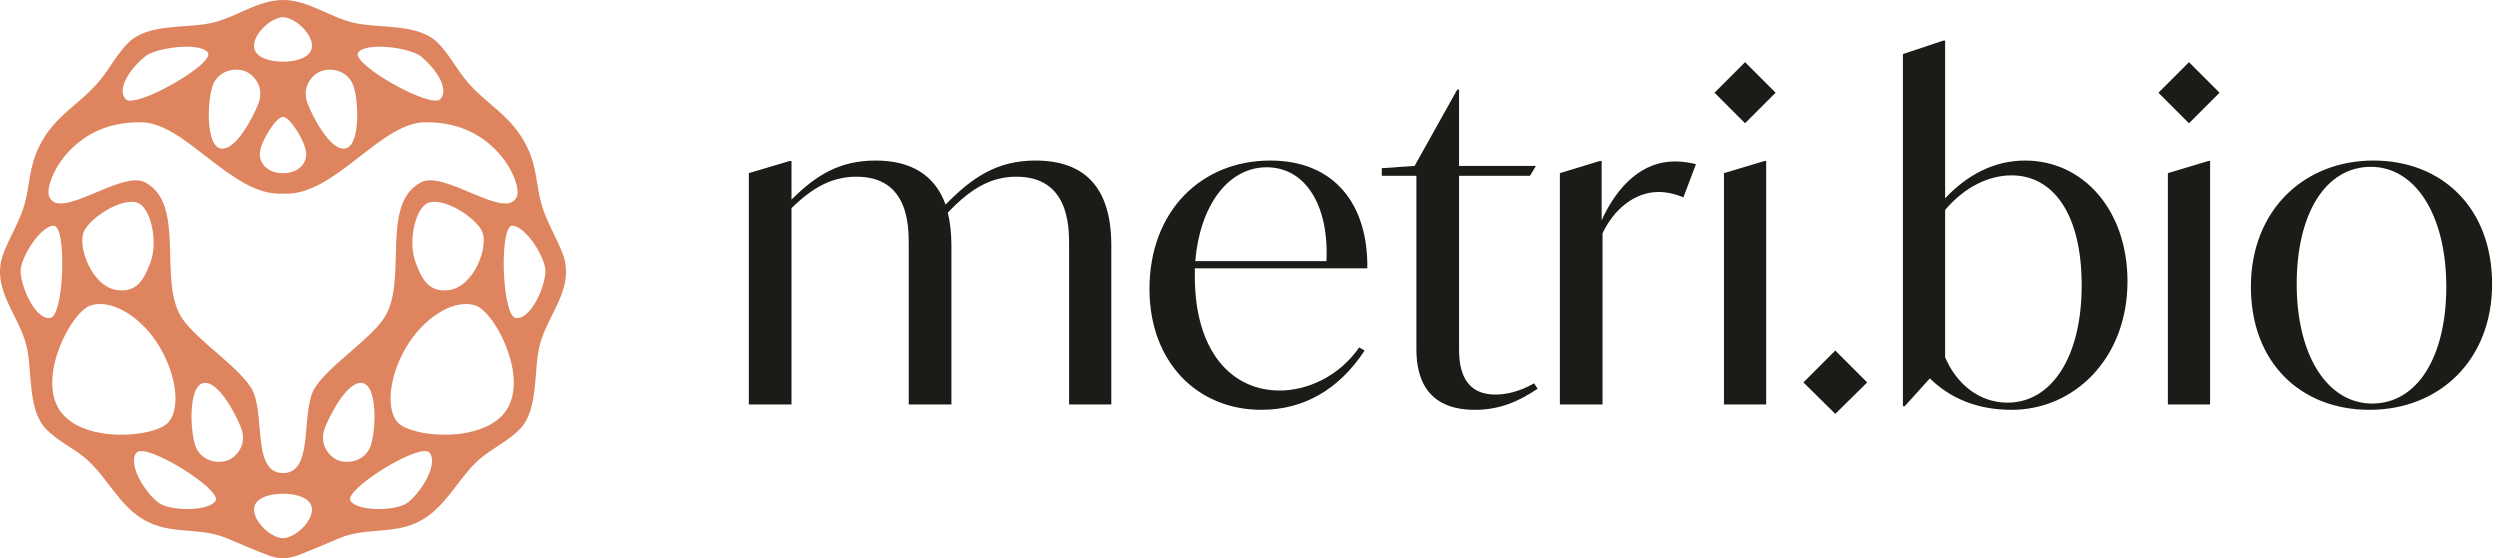
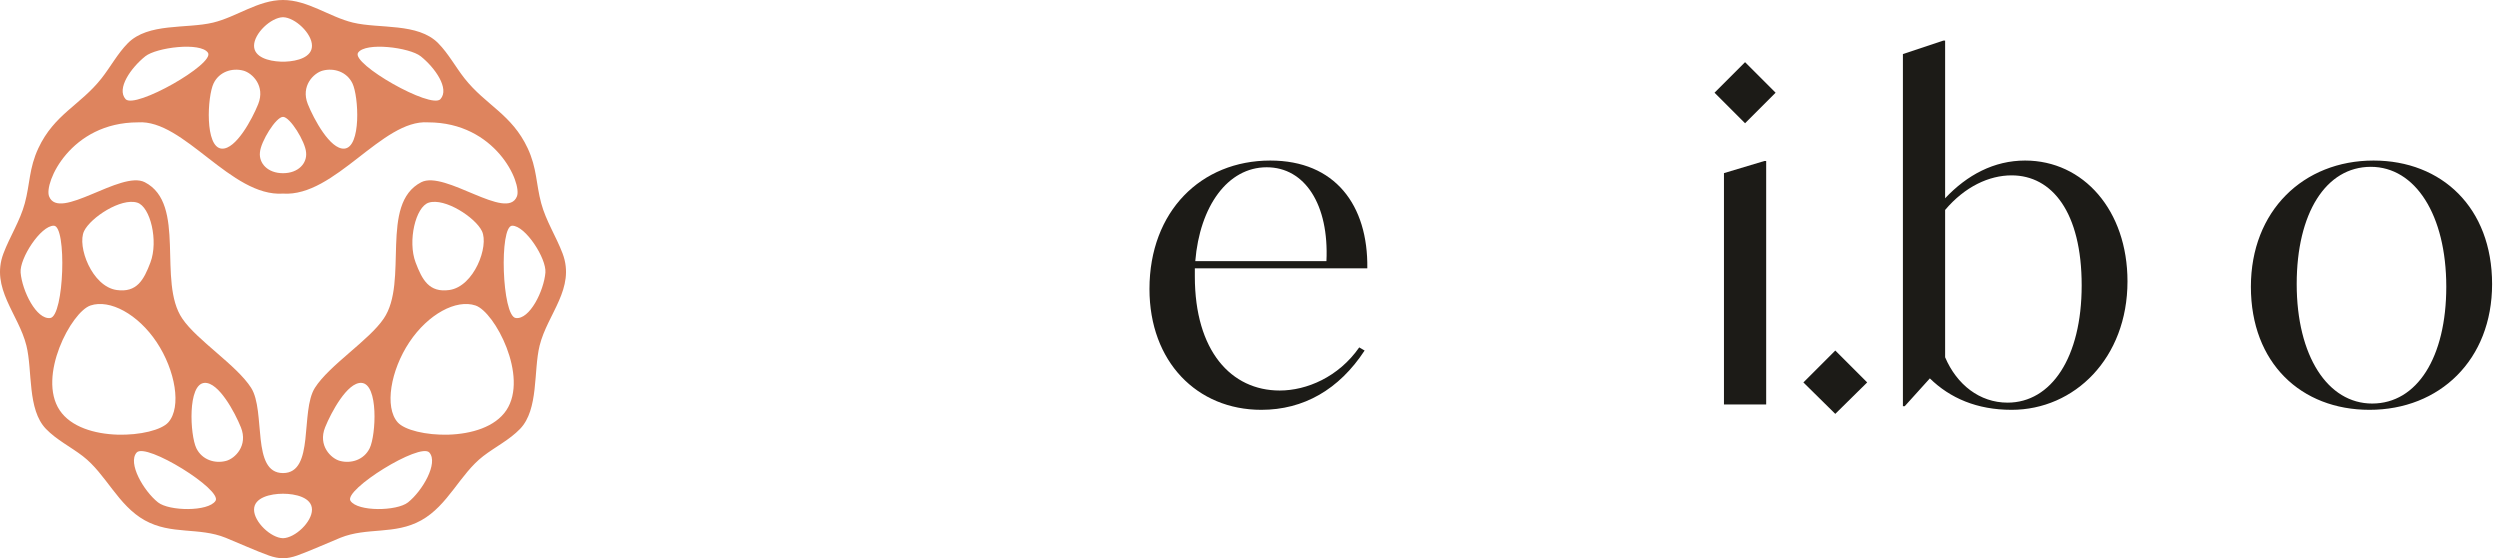
<svg xmlns="http://www.w3.org/2000/svg" width="197" height="44" viewBox="0 0 197 44" fill="none">
  <path d="M186.714 32.294C181.334 32.294 177.37 28.613 177.37 22.596C177.37 16.615 181.511 12.651 187.033 12.651C192.413 12.651 196.377 16.367 196.377 22.384C196.377 28.366 192.236 32.294 186.714 32.294ZM186.927 31.799C190.466 31.799 192.767 28.153 192.767 22.596C192.767 16.933 190.324 13.146 186.82 13.146C183.281 13.146 180.98 16.792 180.98 22.384C180.98 28.047 183.423 31.799 186.927 31.799Z" fill="#1C1B17" />
-   <path d="M172.491 9.713L170.084 7.306L172.491 4.899L174.898 7.306L172.491 9.713ZM170.828 31.87V13.642L174.013 12.686H174.155V31.87H170.828Z" fill="#1C1B17" />
  <path d="M159.576 12.651C164.177 12.651 167.646 16.579 167.646 22.172C167.646 28.224 163.469 32.294 158.514 32.294C155.789 32.294 153.665 31.374 152.072 29.817L150.09 32.011H149.949V4.262L153.134 3.2H153.276V15.624C155.01 13.783 157.134 12.651 159.576 12.651ZM158.196 31.728C161.629 31.728 164.036 28.189 164.036 22.49C164.036 16.721 161.7 13.819 158.514 13.819C156.744 13.819 154.833 14.704 153.276 16.544V28.153C154.196 30.312 156.001 31.728 158.196 31.728Z" fill="#1C1B17" />
  <path d="M144.62 32.613L142.107 30.135L144.62 27.622L147.133 30.135L144.62 32.613Z" fill="#1C1B17" />
  <path d="M137.511 9.713L135.104 7.306L137.511 4.899L139.918 7.306L137.511 9.713ZM135.848 31.87V13.642L139.033 12.686H139.175V31.87H135.848Z" fill="#1C1B17" />
-   <path d="M131.979 12.721C132.616 12.721 133.218 12.828 133.642 12.934L132.651 15.553C132.014 15.27 131.271 15.128 130.705 15.128C128.793 15.128 127.165 16.509 126.28 18.384V31.87H122.918V13.642L126.068 12.686H126.21V17.358C127.519 14.491 129.501 12.721 131.979 12.721Z" fill="#1C1B17" />
-   <path d="M120.885 30.206L121.168 30.631C119.682 31.622 118.195 32.294 116.213 32.294C111.859 32.294 111.612 28.967 111.612 27.445V13.854H108.886V13.252L111.47 13.075L114.832 7.058H114.974V13.075H121.027L120.566 13.854H114.974V27.375C114.974 28.401 114.974 31.091 117.841 31.091C118.655 31.091 119.717 30.879 120.885 30.206Z" fill="#1C1B17" />
  <path d="M107.744 21.145H94.153V21.782C94.153 27.658 97.019 30.773 100.842 30.773C102.966 30.773 105.479 29.711 107.107 27.375L107.532 27.622C105.514 30.702 102.718 32.294 99.391 32.294C94.329 32.294 90.578 28.507 90.578 22.773C90.578 16.65 94.648 12.651 100.099 12.651C105.196 12.651 107.815 16.155 107.744 21.145ZM99.816 13.181C96.736 13.181 94.542 16.261 94.188 20.579H104.523C104.735 16.119 102.824 13.181 99.816 13.181Z" fill="#1C1B17" />
-   <path d="M81.589 12.651C85.483 12.651 87.571 14.774 87.571 19.34V31.87H84.244V19.269C84.244 17.818 84.209 13.925 80.103 13.925C78.192 13.925 76.599 14.739 74.688 16.756C74.865 17.5 74.971 18.349 74.971 19.34V31.87H71.608V19.269C71.608 17.818 71.608 13.925 67.502 13.925C65.662 13.925 64.14 14.668 62.37 16.402V31.87H59.008V13.642L62.229 12.686H62.37V15.73C64.282 13.819 66.157 12.651 68.989 12.651C71.785 12.651 73.661 13.783 74.511 16.119C76.599 13.996 78.546 12.651 81.589 12.651Z" fill="#1C1B17" />
  <path fill-rule="evenodd" clip-rule="evenodd" d="M22.301 0C24.255 8.6564e-05 25.952 1.33 27.808 1.78C29.896 2.285 32.925 1.778 34.529 3.403C35.337 4.22 35.898 5.28 36.607 6.179C38.272 8.289 40.328 9 41.582 11.683C42.319 13.263 42.233 14.479 42.647 16.015C43.021 17.409 43.83 18.644 44.333 19.976C45.367 22.719 43.14 24.737 42.521 27.237C42.03 29.227 42.46 32.263 40.983 33.795C40.148 34.662 39.03 35.212 38.08 35.942C36.246 37.352 35.315 39.824 33.191 41.003C31.093 42.167 28.931 41.52 26.817 42.378C25.889 42.754 24.36 43.442 23.413 43.776C23.017 43.916 22.649 43.985 22.301 44C21.954 43.985 21.585 43.916 21.19 43.776C20.242 43.442 18.714 42.754 17.786 42.378C15.671 41.52 13.51 42.167 11.412 41.003C9.288 39.824 8.357 37.352 6.523 35.942C5.573 35.212 4.455 34.662 3.62 33.795C2.143 32.263 2.573 29.227 2.082 27.237C1.463 24.737 -0.764 22.719 0.27 19.976C0.772 18.644 1.582 17.409 1.956 16.015C2.37 14.479 2.284 13.263 3.021 11.683C4.275 9 6.33 8.289 7.996 6.179C8.705 5.28 9.266 4.22 10.074 3.403C11.678 1.778 14.706 2.285 16.795 1.78C18.651 1.33 20.347 0 22.301 0ZM22.301 38.906C21.332 38.906 20.019 39.193 20.019 40.16C20.019 41.133 21.347 42.388 22.301 42.411C23.256 42.388 24.584 41.133 24.584 40.16C24.584 39.193 23.27 38.906 22.301 38.906ZM16.983 39.468C17.555 38.603 11.497 34.837 10.768 35.661C10.041 36.486 11.316 38.686 12.452 39.588C13.329 40.283 16.411 40.332 16.983 39.468ZM33.834 35.661C33.106 34.837 27.047 38.603 27.619 39.468C28.192 40.332 31.274 40.283 32.15 39.588C33.287 38.686 34.562 36.486 33.834 35.661ZM33.728 9.642C30.11 9.394 26.394 15.529 22.301 15.256C18.209 15.529 14.493 9.394 10.874 9.642C5.544 9.642 3.459 14.418 3.867 15.471C4.645 17.477 9.543 13.395 11.412 14.36C14.733 16.074 12.376 22.199 14.368 25.108C15.511 26.807 18.654 28.779 19.787 30.558C20.965 32.411 19.777 37.278 22.301 37.278C24.826 37.278 23.637 32.411 24.816 30.558C25.948 28.779 29.092 26.807 30.235 25.108C32.227 22.199 29.87 16.075 33.191 14.36C35.06 13.395 39.957 17.477 40.736 15.471C41.144 14.418 39.059 9.642 33.728 9.642ZM16.122 30.171C14.763 30.249 14.976 34.297 15.471 35.317C15.92 36.24 16.934 36.55 17.81 36.32C18.52 36.134 19.564 35.112 18.982 33.672C18.509 32.499 17.231 30.107 16.122 30.171ZM28.481 30.171C27.372 30.107 26.093 32.499 25.62 33.672C25.039 35.112 26.083 36.134 26.793 36.32C27.668 36.55 28.683 36.24 29.132 35.317C29.627 34.297 29.84 30.249 28.481 30.171ZM12.346 26.965C10.871 24.751 8.651 23.561 7.132 24.072C5.614 24.583 2.93 29.666 4.701 32.326C6.472 34.985 12.205 34.481 13.264 33.28C14.323 32.08 13.82 29.18 12.346 26.965ZM37.47 24.072C35.952 23.561 33.732 24.751 32.257 26.965C30.783 29.18 30.279 32.08 31.338 33.28C32.398 34.481 38.131 34.985 39.902 32.326C41.672 29.666 38.989 24.583 37.47 24.072ZM4.24 17.785C3.202 17.781 1.532 20.367 1.625 21.482C1.746 22.926 2.871 25.206 3.962 25.059C5.053 24.912 5.277 17.79 4.24 17.785ZM40.363 17.785C39.325 17.79 39.55 24.912 40.641 25.059C41.732 25.206 42.857 22.926 42.978 21.482C43.071 20.367 41.401 17.781 40.363 17.785ZM10.816 15.968C9.536 15.572 7.145 17.139 6.626 18.209C6.055 19.392 7.244 22.578 9.194 22.853C10.784 23.076 11.333 22.056 11.853 20.683C12.492 18.998 11.853 16.289 10.816 15.968ZM37.976 18.209C37.458 17.138 35.066 15.572 33.787 15.968C32.75 16.289 32.111 18.998 32.75 20.683C33.27 22.056 33.819 23.076 35.408 22.853C37.358 22.578 38.548 19.392 37.976 18.209ZM22.301 9.209C21.744 9.21 20.544 11.165 20.484 12.004C20.388 12.867 21.094 13.648 22.301 13.648C23.509 13.648 24.215 12.867 24.119 12.004C24.059 11.165 22.859 9.21 22.301 9.209ZM19.171 5.564C18.295 5.334 17.28 5.644 16.832 6.567C16.337 7.587 16.123 11.635 17.483 11.713C18.591 11.777 19.87 9.385 20.343 8.212C20.924 6.772 19.881 5.75 19.171 5.564ZM27.771 6.567C27.322 5.644 26.307 5.334 25.432 5.564C24.722 5.75 23.679 6.772 24.259 8.212C24.732 9.385 26.011 11.776 27.12 11.713C28.479 11.635 28.266 7.587 27.771 6.567ZM16.387 4.156C15.811 3.294 12.322 3.738 11.448 4.437C10.315 5.344 9.163 6.988 9.894 7.809C10.626 8.631 16.963 5.018 16.387 4.156ZM33.155 4.437C32.281 3.738 28.791 3.294 28.215 4.156C27.64 5.018 33.977 8.631 34.709 7.809C35.44 6.988 34.288 5.344 33.155 4.437ZM22.301 1.356C21.347 1.379 20.019 2.633 20.019 3.605C20.019 4.513 21.173 4.821 22.116 4.857L22.301 4.86L22.487 4.857C23.43 4.821 24.584 4.513 24.584 3.605C24.584 2.633 23.256 1.378 22.301 1.356Z" fill="#DE845E" />
</svg>